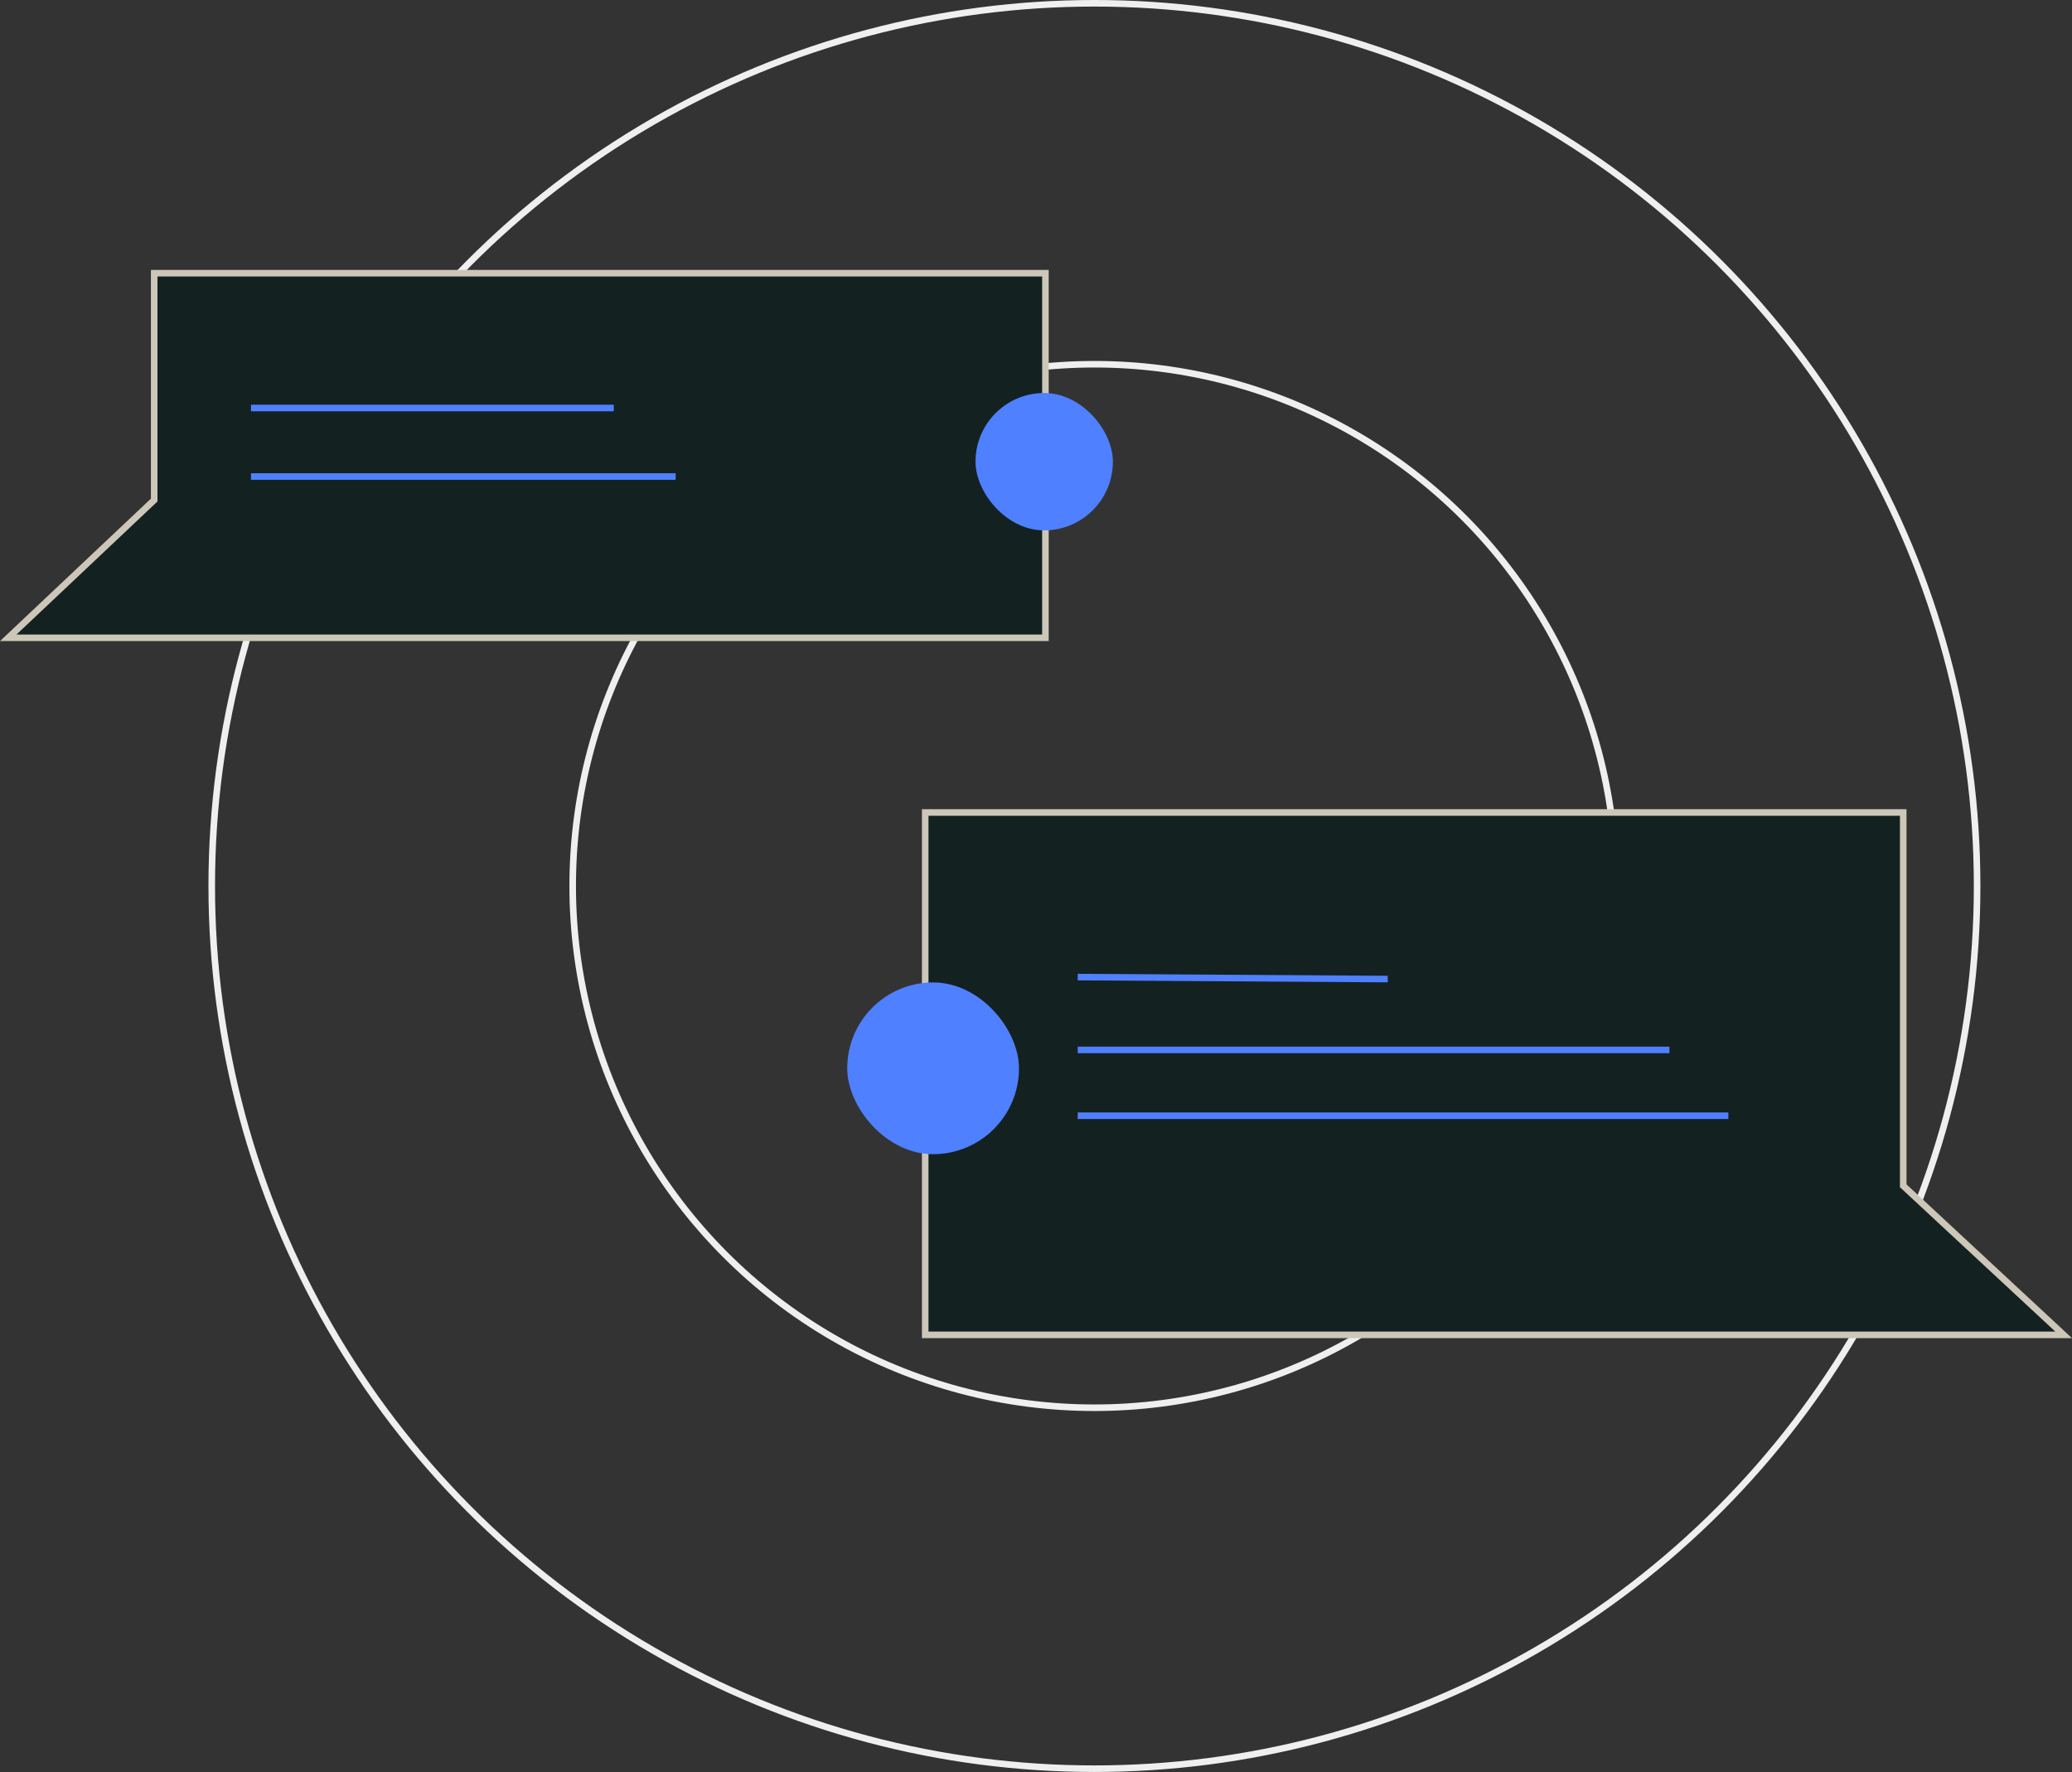
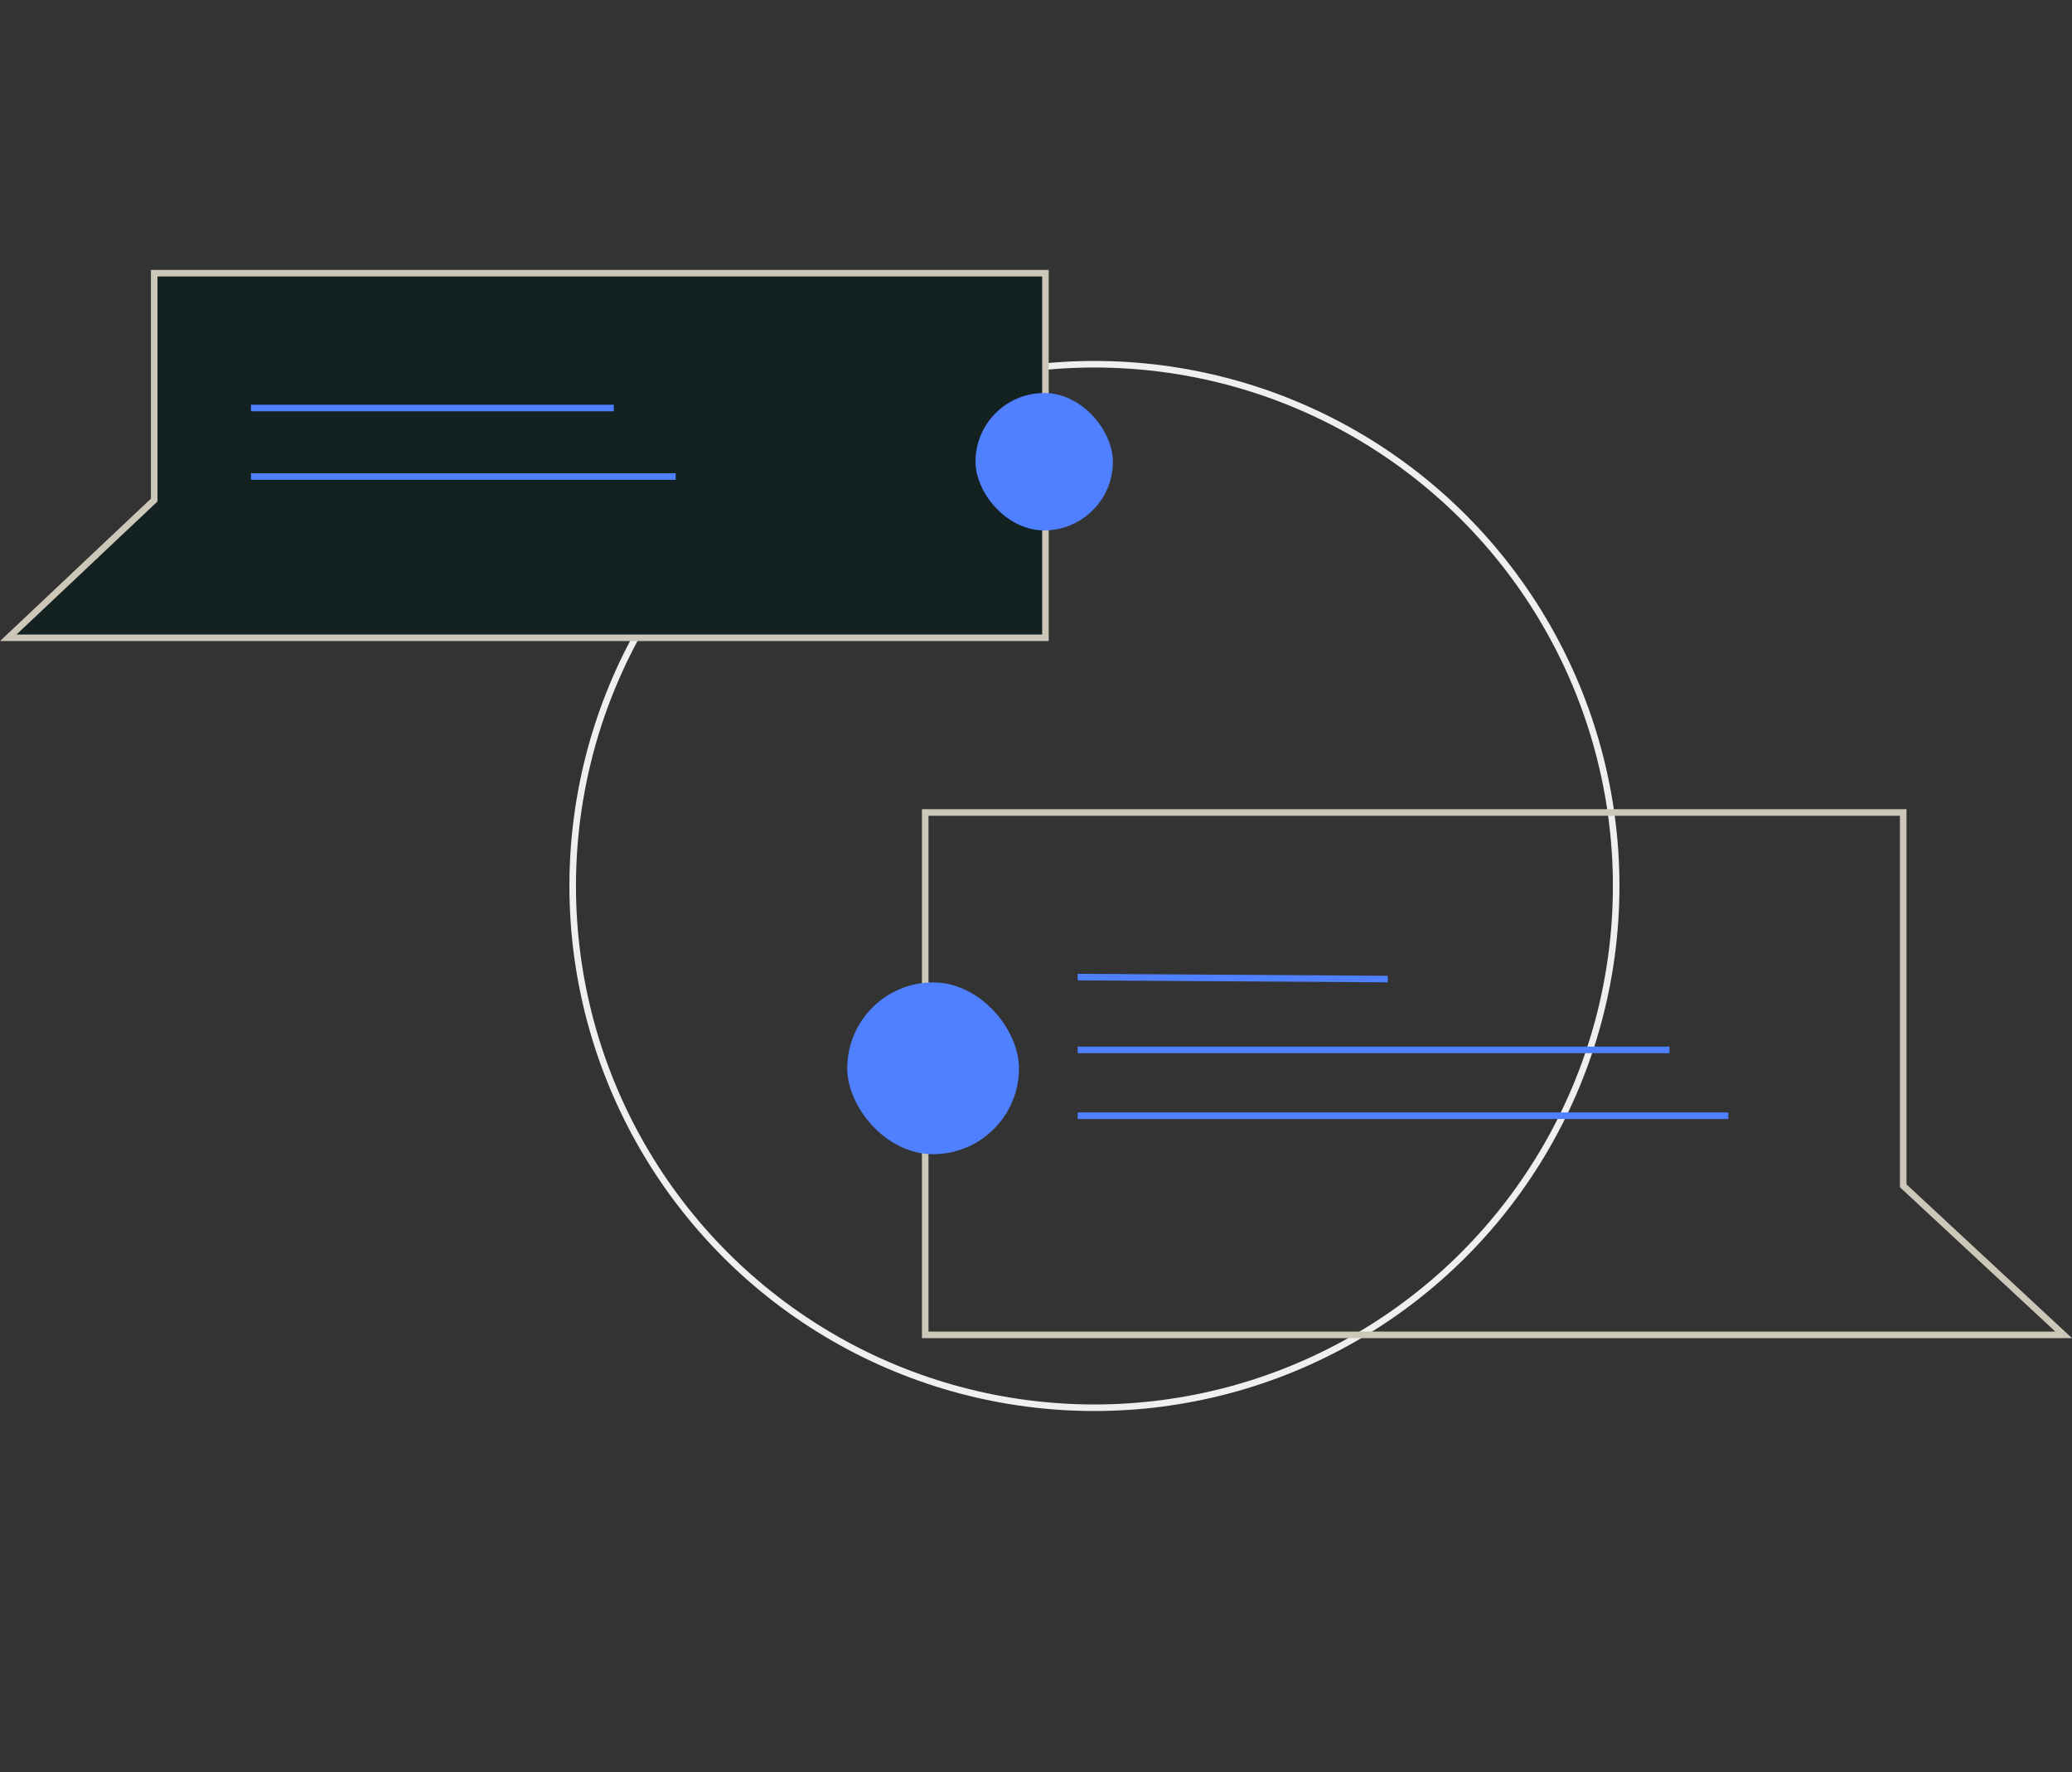
<svg xmlns="http://www.w3.org/2000/svg" width="315.72" height="270" viewBox="0 0 315.72 270">
  <rect x="0" y="0" width="315.72" height="270" fill="#333333" stroke="none" />
  <g id="Group_33" data-name="Group 33" transform="translate(-509.104 -3933.318)">
    <g id="stock-photo-graphic-designer-drawing-sketches-logo-design-the-concept-of-a-new-brand-professional-creative-2245820791" transform="translate(540.867 3933.318)" fill="none" stroke="#efefef" stroke-width="1">
      <circle cx="135" cy="135" r="135" stroke="none" />
-       <circle cx="135" cy="135" r="134.5" fill="none" />
    </g>
    <g id="stock-photo-graphic-designer-drawing-sketches-logo-design-the-concept-of-a-new-brand-professional-creative-2245820791-2" data-name="stock-photo-graphic-designer-drawing-sketches-logo-design-the-concept-of-a-new-brand-professional-creative-2245820791" transform="translate(595.867 3988.318)" fill="none" stroke="#efefef" stroke-width="1">
      <circle cx="80" cy="80" r="80" stroke="none" />
      <circle cx="80" cy="80" r="79.5" fill="none" />
    </g>
    <g id="Group_37" data-name="Group 37" transform="translate(509.104 3974.45)">
      <g id="Path_92" data-name="Path 92" transform="translate(159.797 56.551) rotate(180)" fill="#142121">
        <path d="M 136.302 56.051 L 0.5 56.051 L 0.5 0.5 L 136.802 0.5 L 158.538 0.5 L 136.458 21.339 L 136.302 21.487 L 136.302 21.703 L 136.302 56.051 Z" stroke="none" />
        <path d="M 135.802 55.551 L 135.802 21.272 L 157.28 1 L 1 1 L 1 55.551 L 135.802 55.551 M 136.802 56.551 L 9.969075108529069e-06 56.551 L 9.969075108529069e-06 1.136779792432208e-05 L 159.796 1.136779792432208e-05 L 136.802 21.703 L 136.802 56.551 Z" stroke="none" fill="#ccc7b8" />
      </g>
      <g id="Path_93" data-name="Path 93" transform="translate(140.478 82.169)" fill="#142121">
-         <path d="M 173.97 80.094 L 150.025 80.094 L 0.5 80.094 L 0.5 0.5 L 149.525 0.5 L 149.525 57.164 L 149.525 57.382 L 149.685 57.53 L 173.97 80.094 Z" stroke="none" />
        <path d="M 1 1 L 1 79.594 L 172.697 79.594 L 149.025 57.6 L 149.025 1 L 1 1 M 0 0 L 150.025 0 L 150.025 57.164 L 175.242 80.594 L 0 80.594 L 0 0 Z" stroke="none" fill="#ccc7b8" />
      </g>
      <path id="Path_84" data-name="Path 84" d="M417.166,2269.1h55.288" transform="translate(-378.922 -2248.061)" fill="none" stroke="#4f80ff" stroke-width="1" />
      <path id="Path_85" data-name="Path 85" d="M417.166,2269.1h64.708" transform="translate(-378.922 -2237.623)" fill="none" stroke="#4f80ff" stroke-width="1" />
      <path id="Path_88" data-name="Path 88" d="M417.166,2269.1l47.244.3" transform="translate(-252.951 -2161.35)" fill="none" stroke="#4f80ff" stroke-width="1" />
      <path id="Path_89" data-name="Path 89" d="M417.166,2269.1h90.165" transform="translate(-252.951 -2150.254)" fill="none" stroke="#4f80ff" stroke-width="1" />
      <path id="Path_91" data-name="Path 91" d="M417.166,2269.1h99.143" transform="translate(-252.951 -2140.225)" fill="none" stroke="#4f80ff" stroke-width="1" />
    </g>
    <rect id="Rectangle_64" data-name="Rectangle 64" width="20.932" height="20.932" rx="10.466" transform="translate(657.746 3993.2)" fill="#4f80ff" />
    <rect id="Rectangle_65" data-name="Rectangle 65" width="26.172" height="26.172" rx="13.086" transform="translate(638.2 4083.012)" fill="#4f80ff" />
  </g>
</svg>